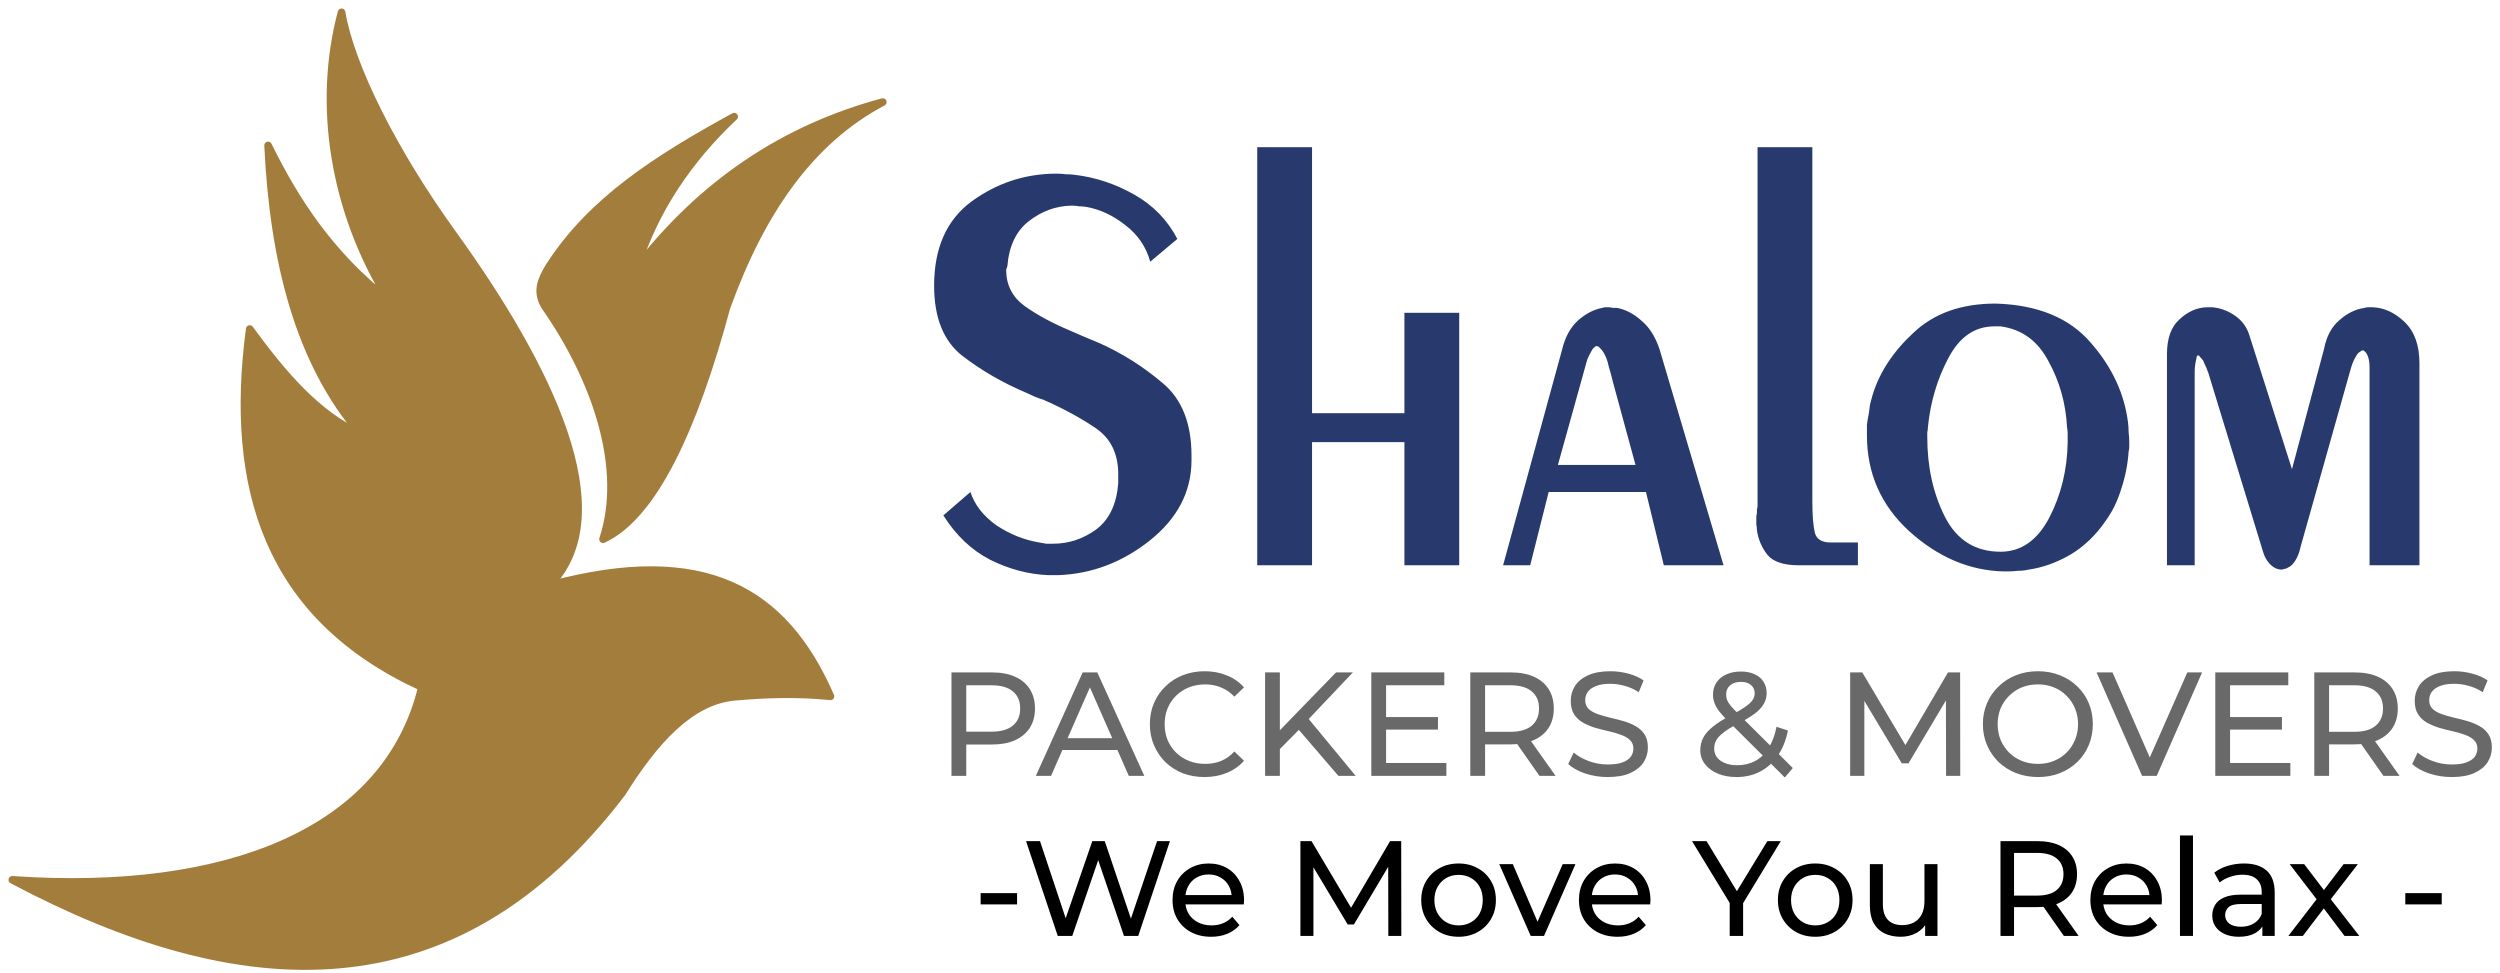
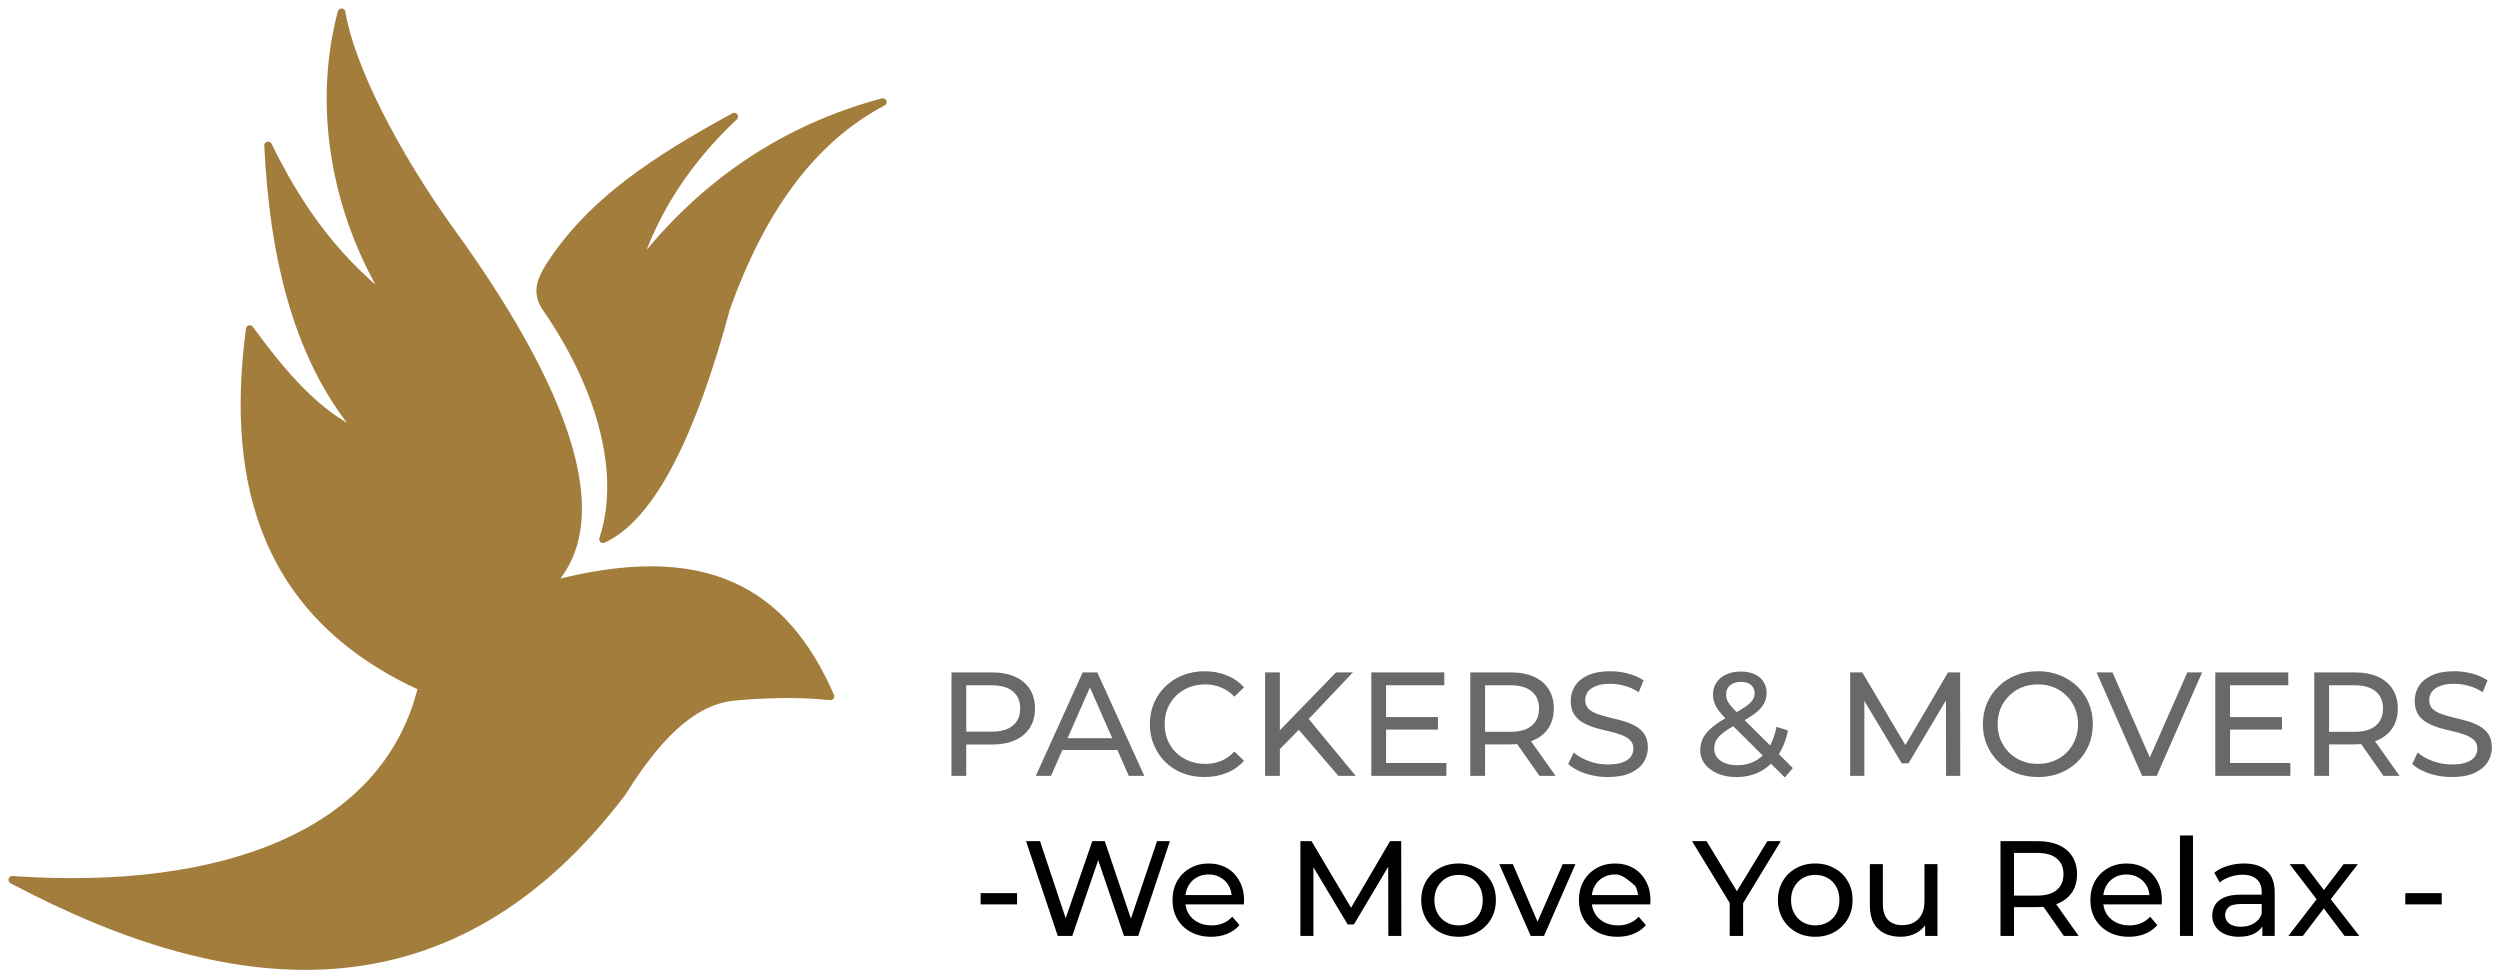
<svg xmlns="http://www.w3.org/2000/svg" width="203" height="79" viewBox="0 0 203 79" fill="none">
  <path fill-rule="evenodd" clip-rule="evenodd" d="M67.432 56.541C63.691 47.936 57.215 44.135 44.624 47.525C50.364 41.642 44.591 29.829 36.737 18.953C31.979 12.364 28.476 5.394 27.733 1C25.752 8.433 27.048 17.09 31.647 24.483C26.779 20.653 23.984 16.304 21.769 11.81C22.216 21.166 24.261 29.418 29.349 35.293C25.686 33.653 22.927 30.329 20.278 26.72C18.573 39.584 21.714 50.056 34.257 55.795C31.416 67.535 18.417 72.65 1 71.442C19.454 81.238 36.838 82.353 50.52 64.368C53.094 60.242 56.027 56.895 59.654 56.578C62.149 56.359 64.645 56.266 67.432 56.541Z" fill="#A37D3C" stroke="#A37D3C" stroke-width="0.619" stroke-linecap="round" stroke-linejoin="round" />
-   <path fill-rule="evenodd" clip-rule="evenodd" d="M67.432 56.541C63.691 47.936 57.215 44.135 44.624 47.525C50.364 41.642 44.591 29.829 36.737 18.953C31.979 12.364 28.476 5.394 27.733 1C25.752 8.433 27.048 17.09 31.647 24.483C26.779 20.653 23.984 16.304 21.769 11.81C22.216 21.166 24.261 29.418 29.349 35.293C25.686 33.653 22.927 30.329 20.278 26.72C18.573 39.584 21.714 50.056 34.257 55.795C31.416 67.535 18.417 72.65 1 71.442C19.454 81.238 36.838 82.353 50.52 64.368C53.094 60.242 56.027 56.895 59.654 56.578C62.149 56.359 64.645 56.266 67.432 56.541Z" fill="#A37D3C" />
  <path fill-rule="evenodd" clip-rule="evenodd" d="M44.233 24.853C48.463 30.898 50.844 38.092 48.966 43.784C53.014 41.926 56.318 34.901 58.987 24.971C61.796 17.191 65.768 11.423 71.683 8.288C63.732 10.417 56.988 14.884 51.61 21.899C53.165 16.954 56 12.874 59.615 9.471C53.36 12.901 48.012 16.3 44.588 21.658C43.938 22.723 43.533 23.665 44.233 24.853Z" fill="#A37D3C" stroke="#A37D3C" stroke-width="0.619" stroke-linecap="round" stroke-linejoin="round" />
  <path fill-rule="evenodd" clip-rule="evenodd" d="M44.233 24.853C48.463 30.898 50.844 38.092 48.966 43.784C53.014 41.926 56.318 34.901 58.987 24.971C61.796 17.191 65.768 11.423 71.683 8.288C63.732 10.417 56.988 14.884 51.61 21.899C53.165 16.954 56 12.874 59.615 9.471C53.36 12.901 48.012 16.3 44.588 21.658C43.938 22.723 43.533 23.665 44.233 24.853Z" fill="#A37D3C" />
-   <path d="M76.6 41.85L78.8 39.95C79.133 40.983 79.833 41.883 80.9 42.65C82 43.383 83.167 43.85 84.4 44.05C84.6 44.083 84.783 44.117 84.95 44.15C85.15 44.15 85.333 44.15 85.5 44.15C86.767 44.15 87.933 43.767 89 43C90.067 42.2 90.667 40.95 90.8 39.25V38.5C90.8 36.833 90.183 35.583 88.95 34.75C87.717 33.917 86.3 33.15 84.7 32.45C84.467 32.383 84.233 32.3 84 32.2C83.767 32.1 83.55 32 83.35 31.9C81.45 31.1 79.717 30.1 78.15 28.9C76.617 27.7 75.85 25.8 75.85 23.2C75.85 20.133 76.867 17.85 78.9 16.35C80.967 14.85 83.267 14.1 85.8 14.1C86.067 14.1 86.317 14.117 86.55 14.15C86.817 14.15 87.067 14.167 87.3 14.2C88.967 14.4 90.567 14.933 92.1 15.8C93.633 16.667 94.8 17.867 95.6 19.4L93.4 21.25C93.067 20.05 92.4 19.067 91.4 18.3C90.4 17.5 89.333 17 88.2 16.8C88 16.767 87.8 16.75 87.6 16.75C87.433 16.717 87.267 16.7 87.1 16.7C87.067 16.7 87.033 16.7 87 16.7C87 16.7 86.983 16.7 86.95 16.7C85.717 16.733 84.583 17.15 83.55 17.95C82.517 18.75 81.933 19.967 81.8 21.6L81.7 21.9C81.7 23.133 82.2 24.117 83.2 24.85C84.233 25.583 85.467 26.25 86.9 26.85C87.267 27.017 87.65 27.183 88.05 27.35C88.45 27.517 88.85 27.683 89.25 27.85C91.117 28.683 92.833 29.767 94.4 31.1C95.967 32.4 96.75 34.367 96.75 37V37.35C96.75 39.917 95.617 42.1 93.35 43.9C91.117 45.667 88.65 46.6 85.95 46.7C85.85 46.7 85.767 46.7 85.7 46.7C85.633 46.7 85.567 46.7 85.5 46.7C85.433 46.7 85.367 46.7 85.3 46.7C85.233 46.7 85.167 46.7 85.1 46.7C83.5 46.633 81.933 46.217 80.4 45.45C78.9 44.683 77.633 43.483 76.6 41.85ZM102.088 11.95H106.538V33.55H114.038V25.4H118.488V45.9H114.038V35.9H106.538V45.9H102.088V11.95ZM122.052 45.9L126.852 28.35C127.085 27.383 127.502 26.617 128.102 26.05C128.735 25.483 129.402 25.133 130.102 25C130.202 24.967 130.285 24.95 130.352 24.95C130.452 24.95 130.552 24.95 130.652 24.95C130.752 24.95 130.852 24.967 130.952 25C131.052 25 131.168 25 131.302 25C132.002 25.133 132.668 25.483 133.302 26.05C133.935 26.583 134.418 27.35 134.752 28.35L139.952 45.9H135.102L133.652 39.95H125.752L124.252 45.9H122.052ZM132.802 37.75L130.952 30.95C130.852 30.517 130.752 30.15 130.652 29.85C130.585 29.517 130.502 29.233 130.402 29C130.268 28.7 130.135 28.483 130.002 28.35C129.868 28.183 129.752 28.1 129.652 28.1C129.585 28.1 129.502 28.15 129.402 28.25C129.335 28.317 129.268 28.417 129.202 28.55C129.102 28.717 129.002 28.917 128.902 29.15C128.835 29.35 128.768 29.583 128.702 29.85L126.502 37.75H132.802ZM142.713 11.95H147.163V40.7C147.163 41.833 147.23 42.683 147.363 43.25C147.497 43.783 147.93 44.05 148.663 44.05H150.863V45.9H146.063C144.83 45.9 143.98 45.617 143.513 45.05C143.047 44.45 142.763 43.783 142.663 43.05C142.663 42.883 142.647 42.733 142.613 42.6C142.613 42.433 142.613 42.267 142.613 42.1C142.613 42.033 142.613 41.967 142.613 41.9C142.647 41.8 142.663 41.7 142.663 41.6C142.663 41.5 142.663 41.417 142.663 41.35C142.697 41.25 142.713 41.167 142.713 41.1V11.95ZM162.045 24.65C165.445 24.75 168.012 25.8 169.745 27.8C171.478 29.767 172.495 31.933 172.795 34.3C172.828 34.567 172.845 34.833 172.845 35.1C172.878 35.367 172.895 35.633 172.895 35.9C172.895 36.033 172.895 36.167 172.895 36.3C172.895 36.433 172.878 36.55 172.845 36.65C172.778 37.683 172.578 38.7 172.245 39.7C171.945 40.667 171.545 41.5 171.045 42.2C170.212 43.433 169.228 44.383 168.095 45.05C166.995 45.683 165.878 46.083 164.745 46.25C164.445 46.317 164.145 46.35 163.845 46.35C163.578 46.383 163.295 46.4 162.995 46.4C162.962 46.4 162.912 46.4 162.845 46.4C162.812 46.4 162.762 46.4 162.695 46.4C159.928 46.333 157.378 45.25 155.045 43.15C152.745 41.05 151.595 38.45 151.595 35.35C151.595 35.083 151.595 34.8 151.595 34.5C151.628 34.2 151.678 33.9 151.745 33.6C151.778 33.333 151.812 33.083 151.845 32.85C151.912 32.583 151.978 32.333 152.045 32.1C152.612 30.233 153.728 28.533 155.395 27C157.062 25.433 159.278 24.65 162.045 24.65ZM162.445 26.5H161.945C160.345 26.5 159.095 27.367 158.195 29.1C157.295 30.8 156.745 32.667 156.545 34.7C156.545 34.833 156.528 34.967 156.495 35.1C156.495 35.233 156.495 35.367 156.495 35.5C156.495 37.933 156.978 40.1 157.945 42C158.912 43.867 160.412 44.8 162.445 44.8C164.112 44.8 165.428 43.883 166.395 42.05C167.362 40.183 167.862 38.133 167.895 35.9C167.895 35.833 167.895 35.783 167.895 35.75C167.895 35.683 167.895 35.633 167.895 35.6C167.895 35.467 167.895 35.333 167.895 35.2C167.895 35.033 167.878 34.867 167.845 34.7C167.745 32.767 167.245 30.983 166.345 29.35C165.478 27.683 164.178 26.733 162.445 26.5ZM178.208 45.9H175.958V28.75C175.958 27.483 176.292 26.55 176.958 25.95C177.625 25.317 178.358 24.983 179.158 24.95C179.192 24.95 179.208 24.95 179.208 24.95C179.242 24.95 179.275 24.95 179.308 24.95C179.375 24.95 179.425 24.95 179.458 24.95C179.525 24.95 179.592 24.95 179.658 24.95C180.325 25.017 180.942 25.25 181.508 25.65C182.075 26.05 182.458 26.583 182.658 27.25L186.108 38.1L188.708 28.35C188.908 27.317 189.325 26.533 189.958 26C190.592 25.433 191.275 25.1 192.008 25C192.108 24.967 192.192 24.95 192.258 24.95C192.358 24.95 192.442 24.95 192.508 24.95C192.542 24.95 192.558 24.95 192.558 24.95C192.592 24.95 192.625 24.95 192.658 24.95C193.592 24.983 194.458 25.383 195.258 26.15C196.058 26.917 196.458 28.033 196.458 29.5V45.9H192.408V29.85C192.408 29.45 192.358 29.133 192.258 28.9C192.158 28.667 192.058 28.533 191.958 28.5C191.958 28.467 191.942 28.45 191.908 28.45C191.908 28.45 191.892 28.45 191.858 28.45C191.792 28.45 191.725 28.483 191.658 28.55C191.592 28.583 191.525 28.633 191.458 28.7C191.358 28.833 191.258 29 191.158 29.2C191.058 29.4 190.975 29.617 190.908 29.85L186.808 44.4C186.708 44.867 186.558 45.25 186.358 45.55C186.192 45.817 185.992 46 185.758 46.1C185.658 46.167 185.558 46.2 185.458 46.2C185.392 46.233 185.325 46.25 185.258 46.25C184.925 46.25 184.608 46.1 184.308 45.8C184.042 45.5 183.858 45.167 183.758 44.8L179.308 30.25C179.308 30.217 179.292 30.183 179.258 30.15C179.258 30.117 179.242 30.067 179.208 30C179.175 29.9 179.125 29.783 179.058 29.65C178.992 29.517 178.942 29.4 178.908 29.3C178.808 29.167 178.725 29.067 178.658 29C178.592 28.9 178.525 28.85 178.458 28.85C178.458 28.85 178.442 28.867 178.408 28.9C178.375 28.933 178.358 28.983 178.358 29.05C178.325 29.183 178.292 29.35 178.258 29.55C178.225 29.717 178.208 29.95 178.208 30.25V45.9Z" fill="#283A6D" />
  <path d="M77.26 63V54.6H80.536C81.272 54.6 81.9 54.716 82.42 54.948C82.94 55.18 83.34 55.516 83.62 55.956C83.9 56.396 84.04 56.92 84.04 57.528C84.04 58.136 83.9 58.66 83.62 59.1C83.34 59.532 82.94 59.868 82.42 60.108C81.9 60.34 81.272 60.456 80.536 60.456H77.92L78.46 59.892V63H77.26ZM78.46 60.012L77.92 59.412H80.5C81.268 59.412 81.848 59.248 82.24 58.92C82.64 58.592 82.84 58.128 82.84 57.528C82.84 56.928 82.64 56.464 82.24 56.136C81.848 55.808 81.268 55.644 80.5 55.644H77.92L78.46 55.044V60.012ZM84.109 63L87.913 54.6H89.101L92.917 63H91.657L88.261 55.272H88.741L85.345 63H84.109ZM85.729 60.9L86.053 59.94H90.781L91.129 60.9H85.729ZM97.809 63.096C97.169 63.096 96.577 62.992 96.033 62.784C95.497 62.568 95.029 62.268 94.629 61.884C94.237 61.492 93.929 61.036 93.705 60.516C93.481 59.996 93.369 59.424 93.369 58.8C93.369 58.176 93.481 57.604 93.705 57.084C93.929 56.564 94.241 56.112 94.641 55.728C95.041 55.336 95.509 55.036 96.045 54.828C96.589 54.612 97.181 54.504 97.821 54.504C98.469 54.504 99.065 54.616 99.609 54.84C100.161 55.056 100.629 55.38 101.013 55.812L100.233 56.568C99.913 56.232 99.553 55.984 99.153 55.824C98.753 55.656 98.325 55.572 97.869 55.572C97.397 55.572 96.957 55.652 96.549 55.812C96.149 55.972 95.801 56.196 95.505 56.484C95.209 56.772 94.977 57.116 94.809 57.516C94.649 57.908 94.569 58.336 94.569 58.8C94.569 59.264 94.649 59.696 94.809 60.096C94.977 60.488 95.209 60.828 95.505 61.116C95.801 61.404 96.149 61.628 96.549 61.788C96.957 61.948 97.397 62.028 97.869 62.028C98.325 62.028 98.753 61.948 99.153 61.788C99.553 61.62 99.913 61.364 100.233 61.02L101.013 61.776C100.629 62.208 100.161 62.536 99.609 62.76C99.065 62.984 98.465 63.096 97.809 63.096ZM103.781 60.972L103.721 59.508L108.485 54.6H109.853L106.169 58.488L105.497 59.232L103.781 60.972ZM102.725 63V54.6H103.925V63H102.725ZM108.677 63L105.233 58.992L106.037 58.104L110.081 63H108.677ZM112.442 58.224H116.762V59.244H112.442V58.224ZM112.55 61.956H117.446V63H111.35V54.6H117.278V55.644H112.55V61.956ZM119.389 63V54.6H122.665C123.401 54.6 124.029 54.716 124.549 54.948C125.069 55.18 125.469 55.516 125.749 55.956C126.029 56.396 126.169 56.92 126.169 57.528C126.169 58.136 126.029 58.66 125.749 59.1C125.469 59.532 125.069 59.864 124.549 60.096C124.029 60.328 123.401 60.444 122.665 60.444H120.049L120.589 59.892V63H119.389ZM125.005 63L122.869 59.952H124.153L126.313 63H125.005ZM120.589 60.012L120.049 59.424H122.629C123.397 59.424 123.977 59.26 124.369 58.932C124.769 58.596 124.969 58.128 124.969 57.528C124.969 56.928 124.769 56.464 124.369 56.136C123.977 55.808 123.397 55.644 122.629 55.644H120.049L120.589 55.044V60.012ZM130.556 63.096C129.916 63.096 129.304 63 128.72 62.808C128.136 62.608 127.676 62.352 127.34 62.04L127.784 61.104C128.104 61.384 128.512 61.616 129.008 61.8C129.504 61.984 130.02 62.076 130.556 62.076C131.044 62.076 131.44 62.02 131.744 61.908C132.048 61.796 132.272 61.644 132.416 61.452C132.56 61.252 132.632 61.028 132.632 60.78C132.632 60.492 132.536 60.26 132.344 60.084C132.16 59.908 131.916 59.768 131.612 59.664C131.316 59.552 130.988 59.456 130.628 59.376C130.268 59.296 129.904 59.204 129.536 59.1C129.176 58.988 128.844 58.848 128.54 58.68C128.244 58.512 128.004 58.288 127.82 58.008C127.636 57.72 127.544 57.352 127.544 56.904C127.544 56.472 127.656 56.076 127.88 55.716C128.112 55.348 128.464 55.056 128.936 54.84C129.416 54.616 130.024 54.504 130.76 54.504C131.248 54.504 131.732 54.568 132.212 54.696C132.692 54.824 133.108 55.008 133.46 55.248L133.064 56.208C132.704 55.968 132.324 55.796 131.924 55.692C131.524 55.58 131.136 55.524 130.76 55.524C130.288 55.524 129.9 55.584 129.596 55.704C129.292 55.824 129.068 55.984 128.924 56.184C128.788 56.384 128.72 56.608 128.72 56.856C128.72 57.152 128.812 57.388 128.996 57.564C129.188 57.74 129.432 57.88 129.728 57.984C130.032 58.088 130.364 58.184 130.724 58.272C131.084 58.352 131.444 58.444 131.804 58.548C132.172 58.652 132.504 58.788 132.8 58.956C133.104 59.124 133.348 59.348 133.532 59.628C133.716 59.908 133.808 60.268 133.808 60.708C133.808 61.132 133.692 61.528 133.46 61.896C133.228 62.256 132.868 62.548 132.38 62.772C131.9 62.988 131.292 63.096 130.556 63.096ZM141.003 63.096C140.435 63.096 139.931 63.004 139.491 62.82C139.051 62.636 138.703 62.38 138.447 62.052C138.191 61.724 138.063 61.344 138.063 60.912C138.063 60.536 138.147 60.192 138.315 59.88C138.483 59.568 138.751 59.268 139.119 58.98C139.487 58.684 139.971 58.38 140.571 58.068C141.059 57.812 141.439 57.588 141.711 57.396C141.991 57.204 142.187 57.024 142.299 56.856C142.419 56.68 142.479 56.492 142.479 56.292C142.479 56.02 142.383 55.8 142.191 55.632C141.999 55.456 141.723 55.368 141.363 55.368C140.987 55.368 140.691 55.464 140.475 55.656C140.267 55.84 140.163 56.084 140.163 56.388C140.163 56.54 140.187 56.688 140.235 56.832C140.291 56.968 140.387 57.124 140.523 57.3C140.667 57.468 140.871 57.684 141.135 57.948L145.575 62.364L144.927 63.132L140.211 58.44C139.931 58.16 139.711 57.912 139.551 57.696C139.391 57.472 139.275 57.256 139.203 57.048C139.131 56.84 139.095 56.628 139.095 56.412C139.095 56.036 139.187 55.708 139.371 55.428C139.563 55.14 139.827 54.92 140.163 54.768C140.507 54.608 140.907 54.528 141.363 54.528C141.787 54.528 142.155 54.6 142.467 54.744C142.779 54.88 143.019 55.08 143.187 55.344C143.363 55.6 143.451 55.912 143.451 56.28C143.451 56.6 143.371 56.896 143.211 57.168C143.059 57.44 142.811 57.704 142.467 57.96C142.123 58.216 141.659 58.492 141.075 58.788C140.595 59.036 140.219 59.268 139.947 59.484C139.675 59.692 139.479 59.9 139.359 60.108C139.247 60.316 139.191 60.544 139.191 60.792C139.191 61.056 139.267 61.292 139.419 61.5C139.579 61.7 139.799 61.856 140.079 61.968C140.367 62.08 140.699 62.136 141.075 62.136C141.611 62.136 142.095 62.02 142.527 61.788C142.959 61.556 143.319 61.208 143.607 60.744C143.903 60.28 144.119 59.704 144.255 59.016L145.179 59.316C145.019 60.124 144.743 60.808 144.351 61.368C143.967 61.928 143.491 62.356 142.923 62.652C142.355 62.948 141.715 63.096 141.003 63.096ZM150.233 63V54.6H151.217L154.985 60.948H154.457L158.177 54.6H159.161L159.173 63H158.021L158.009 56.412H158.285L154.973 61.98H154.421L151.085 56.412H151.385V63H150.233ZM165.486 63.096C164.846 63.096 164.25 62.988 163.698 62.772C163.154 62.556 162.682 62.256 162.282 61.872C161.882 61.48 161.57 61.024 161.346 60.504C161.122 59.984 161.01 59.416 161.01 58.8C161.01 58.184 161.122 57.616 161.346 57.096C161.57 56.576 161.882 56.124 162.282 55.74C162.682 55.348 163.154 55.044 163.698 54.828C164.242 54.612 164.838 54.504 165.486 54.504C166.126 54.504 166.714 54.612 167.25 54.828C167.794 55.036 168.266 55.336 168.666 55.728C169.074 56.112 169.386 56.564 169.602 57.084C169.826 57.604 169.938 58.176 169.938 58.8C169.938 59.424 169.826 59.996 169.602 60.516C169.386 61.036 169.074 61.492 168.666 61.884C168.266 62.268 167.794 62.568 167.25 62.784C166.714 62.992 166.126 63.096 165.486 63.096ZM165.486 62.028C165.95 62.028 166.378 61.948 166.77 61.788C167.17 61.628 167.514 61.404 167.802 61.116C168.098 60.82 168.326 60.476 168.486 60.084C168.654 59.692 168.738 59.264 168.738 58.8C168.738 58.336 168.654 57.908 168.486 57.516C168.326 57.124 168.098 56.784 167.802 56.496C167.514 56.2 167.17 55.972 166.77 55.812C166.378 55.652 165.95 55.572 165.486 55.572C165.014 55.572 164.578 55.652 164.178 55.812C163.786 55.972 163.442 56.2 163.146 56.496C162.85 56.784 162.618 57.124 162.45 57.516C162.29 57.908 162.21 58.336 162.21 58.8C162.21 59.264 162.29 59.692 162.45 60.084C162.618 60.476 162.85 60.82 163.146 61.116C163.442 61.404 163.786 61.628 164.178 61.788C164.578 61.948 165.014 62.028 165.486 62.028ZM173.938 63L170.242 54.6H171.538L174.934 62.352H174.19L177.61 54.6H178.81L175.126 63H173.938ZM180.973 58.224H185.293V59.244H180.973V58.224ZM181.081 61.956H185.977V63H179.881V54.6H185.809V55.644H181.081V61.956ZM187.92 63V54.6H191.196C191.932 54.6 192.56 54.716 193.08 54.948C193.6 55.18 194 55.516 194.28 55.956C194.56 56.396 194.7 56.92 194.7 57.528C194.7 58.136 194.56 58.66 194.28 59.1C194 59.532 193.6 59.864 193.08 60.096C192.56 60.328 191.932 60.444 191.196 60.444H188.58L189.12 59.892V63H187.92ZM193.536 63L191.4 59.952H192.684L194.844 63H193.536ZM189.12 60.012L188.58 59.424H191.16C191.928 59.424 192.508 59.26 192.9 58.932C193.3 58.596 193.5 58.128 193.5 57.528C193.5 56.928 193.3 56.464 192.9 56.136C192.508 55.808 191.928 55.644 191.16 55.644H188.58L189.12 55.044V60.012ZM199.087 63.096C198.447 63.096 197.835 63 197.251 62.808C196.667 62.608 196.207 62.352 195.871 62.04L196.315 61.104C196.635 61.384 197.043 61.616 197.539 61.8C198.035 61.984 198.551 62.076 199.087 62.076C199.575 62.076 199.971 62.02 200.275 61.908C200.579 61.796 200.803 61.644 200.947 61.452C201.091 61.252 201.163 61.028 201.163 60.78C201.163 60.492 201.067 60.26 200.875 60.084C200.691 59.908 200.447 59.768 200.143 59.664C199.847 59.552 199.519 59.456 199.159 59.376C198.799 59.296 198.435 59.204 198.067 59.1C197.707 58.988 197.375 58.848 197.071 58.68C196.775 58.512 196.535 58.288 196.351 58.008C196.167 57.72 196.075 57.352 196.075 56.904C196.075 56.472 196.187 56.076 196.411 55.716C196.643 55.348 196.995 55.056 197.467 54.84C197.947 54.616 198.555 54.504 199.291 54.504C199.779 54.504 200.263 54.568 200.743 54.696C201.223 54.824 201.639 55.008 201.991 55.248L201.595 56.208C201.235 55.968 200.855 55.796 200.455 55.692C200.055 55.58 199.667 55.524 199.291 55.524C198.819 55.524 198.431 55.584 198.127 55.704C197.823 55.824 197.599 55.984 197.455 56.184C197.319 56.384 197.251 56.608 197.251 56.856C197.251 57.152 197.343 57.388 197.527 57.564C197.719 57.74 197.963 57.88 198.259 57.984C198.563 58.088 198.895 58.184 199.255 58.272C199.615 58.352 199.975 58.444 200.335 58.548C200.703 58.652 201.035 58.788 201.331 58.956C201.635 59.124 201.879 59.348 202.063 59.628C202.247 59.908 202.339 60.268 202.339 60.708C202.339 61.132 202.223 61.528 201.991 61.896C201.759 62.256 201.399 62.548 200.911 62.772C200.431 62.988 199.823 63.096 199.087 63.096Z" fill="#696969" />
-   <path d="M79.627 73.437V72.524H82.586V73.437H79.627ZM85.89 76L83.316 68.3H84.449L86.814 75.406H86.242L88.695 68.3H89.707L92.105 75.406H91.555L93.953 68.3H94.998L92.424 76H91.269L89.025 69.411H89.322L87.067 76H85.89ZM98.345 76.066C97.722 76.066 97.172 75.938 96.695 75.681C96.226 75.424 95.859 75.072 95.595 74.625C95.338 74.178 95.21 73.664 95.21 73.085C95.21 72.506 95.335 71.992 95.584 71.545C95.841 71.098 96.189 70.749 96.629 70.5C97.076 70.243 97.579 70.115 98.136 70.115C98.701 70.115 99.199 70.24 99.632 70.489C100.065 70.738 100.402 71.09 100.644 71.545C100.893 71.992 101.018 72.517 101.018 73.118C101.018 73.162 101.014 73.213 101.007 73.272C101.007 73.331 101.003 73.386 100.996 73.437H96.035V72.678H100.446L100.017 72.942C100.024 72.568 99.947 72.234 99.786 71.941C99.625 71.648 99.401 71.42 99.115 71.259C98.836 71.09 98.51 71.006 98.136 71.006C97.769 71.006 97.443 71.09 97.157 71.259C96.871 71.42 96.647 71.651 96.486 71.952C96.325 72.245 96.244 72.583 96.244 72.964V73.14C96.244 73.529 96.332 73.877 96.508 74.185C96.691 74.486 96.944 74.72 97.267 74.889C97.59 75.058 97.96 75.142 98.378 75.142C98.723 75.142 99.034 75.083 99.313 74.966C99.599 74.849 99.848 74.673 100.061 74.438L100.644 75.12C100.38 75.428 100.05 75.663 99.654 75.824C99.265 75.985 98.829 76.066 98.345 76.066ZM105.593 76V68.3H106.495L109.949 74.119H109.465L112.875 68.3H113.777L113.788 76H112.732L112.721 69.961H112.974L109.938 75.065H109.432L106.374 69.961H106.649V76H105.593ZM118.441 76.066C117.855 76.066 117.334 75.938 116.879 75.681C116.425 75.424 116.065 75.072 115.801 74.625C115.537 74.17 115.405 73.657 115.405 73.085C115.405 72.506 115.537 71.992 115.801 71.545C116.065 71.098 116.425 70.749 116.879 70.5C117.334 70.243 117.855 70.115 118.441 70.115C119.021 70.115 119.538 70.243 119.992 70.5C120.454 70.749 120.814 71.098 121.07 71.545C121.334 71.985 121.466 72.498 121.466 73.085C121.466 73.664 121.334 74.178 121.07 74.625C120.814 75.072 120.454 75.424 119.992 75.681C119.538 75.938 119.021 76.066 118.441 76.066ZM118.441 75.142C118.815 75.142 119.149 75.058 119.442 74.889C119.743 74.72 119.978 74.482 120.146 74.174C120.315 73.859 120.399 73.496 120.399 73.085C120.399 72.667 120.315 72.308 120.146 72.007C119.978 71.699 119.743 71.461 119.442 71.292C119.149 71.123 118.815 71.039 118.441 71.039C118.067 71.039 117.734 71.123 117.44 71.292C117.147 71.461 116.912 71.699 116.736 72.007C116.56 72.308 116.472 72.667 116.472 73.085C116.472 73.496 116.56 73.859 116.736 74.174C116.912 74.482 117.147 74.72 117.44 74.889C117.734 75.058 118.067 75.142 118.441 75.142ZM124.295 76L121.743 70.17H122.843L125.109 75.45H124.581L126.891 70.17H127.925L125.373 76H124.295ZM131.345 76.066C130.722 76.066 130.172 75.938 129.695 75.681C129.226 75.424 128.859 75.072 128.595 74.625C128.338 74.178 128.21 73.664 128.21 73.085C128.21 72.506 128.335 71.992 128.584 71.545C128.841 71.098 129.189 70.749 129.629 70.5C130.076 70.243 130.579 70.115 131.136 70.115C131.701 70.115 132.199 70.24 132.632 70.489C133.065 70.738 133.402 71.09 133.644 71.545C133.893 71.992 134.018 72.517 134.018 73.118C134.018 73.162 134.014 73.213 134.007 73.272C134.007 73.331 134.003 73.386 133.996 73.437H129.035V72.678H133.446L133.017 72.942C133.024 72.568 132.947 72.234 132.786 71.941C132.625 71.648 132.401 71.42 132.115 71.259C131.836 71.09 131.51 71.006 131.136 71.006C130.769 71.006 130.443 71.09 130.157 71.259C129.871 71.42 129.647 71.651 129.486 71.952C129.325 72.245 129.244 72.583 129.244 72.964V73.14C129.244 73.529 129.332 73.877 129.508 74.185C129.691 74.486 129.944 74.72 130.267 74.889C130.59 75.058 130.96 75.142 131.378 75.142C131.723 75.142 132.034 75.083 132.313 74.966C132.599 74.849 132.848 74.673 133.061 74.438L133.644 75.12C133.38 75.428 133.05 75.663 132.654 75.824C132.265 75.985 131.829 76.066 131.345 76.066ZM140.452 76V73.052L140.705 73.734L137.393 68.3H138.571L141.354 72.887H140.716L143.51 68.3H144.599L141.299 73.734L141.541 73.052V76H140.452ZM147.402 76.066C146.816 76.066 146.295 75.938 145.84 75.681C145.386 75.424 145.026 75.072 144.762 74.625C144.498 74.17 144.366 73.657 144.366 73.085C144.366 72.506 144.498 71.992 144.762 71.545C145.026 71.098 145.386 70.749 145.84 70.5C146.295 70.243 146.816 70.115 147.402 70.115C147.982 70.115 148.499 70.243 148.953 70.5C149.415 70.749 149.775 71.098 150.031 71.545C150.295 71.985 150.427 72.498 150.427 73.085C150.427 73.664 150.295 74.178 150.031 74.625C149.775 75.072 149.415 75.424 148.953 75.681C148.499 75.938 147.982 76.066 147.402 76.066ZM147.402 75.142C147.776 75.142 148.11 75.058 148.403 74.889C148.704 74.72 148.939 74.482 149.107 74.174C149.276 73.859 149.36 73.496 149.36 73.085C149.36 72.667 149.276 72.308 149.107 72.007C148.939 71.699 148.704 71.461 148.403 71.292C148.11 71.123 147.776 71.039 147.402 71.039C147.028 71.039 146.695 71.123 146.401 71.292C146.108 71.461 145.873 71.699 145.697 72.007C145.521 72.308 145.433 72.667 145.433 73.085C145.433 73.496 145.521 73.859 145.697 74.174C145.873 74.482 146.108 74.72 146.401 74.889C146.695 75.058 147.028 75.142 147.402 75.142ZM154.341 76.066C153.842 76.066 153.402 75.974 153.021 75.791C152.647 75.608 152.353 75.329 152.141 74.955C151.935 74.574 151.833 74.097 151.833 73.525V70.17H152.889V73.404C152.889 73.976 153.024 74.405 153.296 74.691C153.574 74.977 153.963 75.12 154.462 75.12C154.828 75.12 155.147 75.047 155.419 74.9C155.69 74.746 155.899 74.526 156.046 74.24C156.192 73.947 156.266 73.595 156.266 73.184V70.17H157.322V76H156.321V74.427L156.486 74.845C156.295 75.234 156.009 75.534 155.628 75.747C155.246 75.96 154.817 76.066 154.341 76.066ZM162.44 76V68.3H165.443C166.118 68.3 166.693 68.406 167.17 68.619C167.647 68.832 168.013 69.14 168.27 69.543C168.527 69.946 168.655 70.427 168.655 70.984C168.655 71.541 168.527 72.022 168.27 72.425C168.013 72.821 167.647 73.125 167.17 73.338C166.693 73.551 166.118 73.657 165.443 73.657H163.045L163.54 73.151V76H162.44ZM167.588 76L165.63 73.206H166.807L168.787 76H167.588ZM163.54 73.261L163.045 72.722H165.41C166.114 72.722 166.646 72.572 167.005 72.271C167.372 71.963 167.555 71.534 167.555 70.984C167.555 70.434 167.372 70.009 167.005 69.708C166.646 69.407 166.114 69.257 165.41 69.257H163.045L163.54 68.707V73.261ZM172.874 76.066C172.251 76.066 171.701 75.938 171.224 75.681C170.755 75.424 170.388 75.072 170.124 74.625C169.868 74.178 169.739 73.664 169.739 73.085C169.739 72.506 169.864 71.992 170.113 71.545C170.37 71.098 170.718 70.749 171.158 70.5C171.606 70.243 172.108 70.115 172.665 70.115C173.23 70.115 173.729 70.24 174.161 70.489C174.594 70.738 174.931 71.09 175.173 71.545C175.423 71.992 175.547 72.517 175.547 73.118C175.547 73.162 175.544 73.213 175.536 73.272C175.536 73.331 175.533 73.386 175.525 73.437H170.564V72.678H174.975L174.546 72.942C174.554 72.568 174.477 72.234 174.315 71.941C174.154 71.648 173.93 71.42 173.644 71.259C173.366 71.09 173.039 71.006 172.665 71.006C172.299 71.006 171.972 71.09 171.686 71.259C171.4 71.42 171.177 71.651 171.015 71.952C170.854 72.245 170.773 72.583 170.773 72.964V73.14C170.773 73.529 170.861 73.877 171.037 74.185C171.221 74.486 171.474 74.72 171.796 74.889C172.119 75.058 172.489 75.142 172.907 75.142C173.252 75.142 173.564 75.083 173.842 74.966C174.128 74.849 174.378 74.673 174.59 74.438L175.173 75.12C174.909 75.428 174.579 75.663 174.183 75.824C173.795 75.985 173.358 76.066 172.874 76.066ZM177.014 76V67.838H178.07V76H177.014ZM183.705 76V74.768L183.65 74.537V72.436C183.65 71.989 183.518 71.644 183.254 71.402C182.997 71.153 182.609 71.028 182.088 71.028C181.743 71.028 181.406 71.087 181.076 71.204C180.746 71.314 180.467 71.464 180.24 71.655L179.8 70.863C180.101 70.621 180.46 70.438 180.878 70.313C181.303 70.181 181.747 70.115 182.209 70.115C183.008 70.115 183.624 70.309 184.057 70.698C184.49 71.087 184.706 71.681 184.706 72.48V76H183.705ZM181.791 76.066C181.358 76.066 180.977 75.993 180.647 75.846C180.324 75.699 180.075 75.498 179.899 75.241C179.723 74.977 179.635 74.68 179.635 74.35C179.635 74.035 179.708 73.749 179.855 73.492C180.009 73.235 180.255 73.03 180.592 72.876C180.937 72.722 181.399 72.645 181.978 72.645H183.826V73.404H182.022C181.494 73.404 181.138 73.492 180.955 73.668C180.772 73.844 180.68 74.057 180.68 74.306C180.68 74.592 180.794 74.823 181.021 74.999C181.248 75.168 181.564 75.252 181.967 75.252C182.363 75.252 182.708 75.164 183.001 74.988C183.302 74.812 183.518 74.555 183.65 74.218L183.859 74.944C183.72 75.289 183.474 75.564 183.122 75.769C182.77 75.967 182.326 76.066 181.791 76.066ZM185.813 76L188.321 72.744L188.31 73.283L185.923 70.17H187.1L188.926 72.568H188.475L190.301 70.17H191.456L189.036 73.305L189.047 72.744L191.577 76H190.378L188.453 73.448L188.882 73.514L186.99 76H185.813ZM195.31 73.437V72.524H198.269V73.437H195.31Z" fill="black" />
+   <path d="M79.627 73.437V72.524H82.586V73.437H79.627ZM85.89 76L83.316 68.3H84.449L86.814 75.406H86.242L88.695 68.3H89.707L92.105 75.406H91.555L93.953 68.3H94.998L92.424 76H91.269L89.025 69.411H89.322L87.067 76H85.89ZM98.345 76.066C97.722 76.066 97.172 75.938 96.695 75.681C96.226 75.424 95.859 75.072 95.595 74.625C95.338 74.178 95.21 73.664 95.21 73.085C95.21 72.506 95.335 71.992 95.584 71.545C95.841 71.098 96.189 70.749 96.629 70.5C97.076 70.243 97.579 70.115 98.136 70.115C98.701 70.115 99.199 70.24 99.632 70.489C100.065 70.738 100.402 71.09 100.644 71.545C100.893 71.992 101.018 72.517 101.018 73.118C101.018 73.162 101.014 73.213 101.007 73.272C101.007 73.331 101.003 73.386 100.996 73.437H96.035V72.678H100.446L100.017 72.942C100.024 72.568 99.947 72.234 99.786 71.941C99.625 71.648 99.401 71.42 99.115 71.259C98.836 71.09 98.51 71.006 98.136 71.006C97.769 71.006 97.443 71.09 97.157 71.259C96.871 71.42 96.647 71.651 96.486 71.952C96.325 72.245 96.244 72.583 96.244 72.964V73.14C96.244 73.529 96.332 73.877 96.508 74.185C96.691 74.486 96.944 74.72 97.267 74.889C97.59 75.058 97.96 75.142 98.378 75.142C98.723 75.142 99.034 75.083 99.313 74.966C99.599 74.849 99.848 74.673 100.061 74.438L100.644 75.12C100.38 75.428 100.05 75.663 99.654 75.824C99.265 75.985 98.829 76.066 98.345 76.066ZM105.593 76V68.3H106.495L109.949 74.119H109.465L112.875 68.3H113.777L113.788 76H112.732L112.721 69.961H112.974L109.938 75.065H109.432L106.374 69.961H106.649V76H105.593ZM118.441 76.066C117.855 76.066 117.334 75.938 116.879 75.681C116.425 75.424 116.065 75.072 115.801 74.625C115.537 74.17 115.405 73.657 115.405 73.085C115.405 72.506 115.537 71.992 115.801 71.545C116.065 71.098 116.425 70.749 116.879 70.5C117.334 70.243 117.855 70.115 118.441 70.115C119.021 70.115 119.538 70.243 119.992 70.5C120.454 70.749 120.814 71.098 121.07 71.545C121.334 71.985 121.466 72.498 121.466 73.085C121.466 73.664 121.334 74.178 121.07 74.625C120.814 75.072 120.454 75.424 119.992 75.681C119.538 75.938 119.021 76.066 118.441 76.066ZM118.441 75.142C118.815 75.142 119.149 75.058 119.442 74.889C119.743 74.72 119.978 74.482 120.146 74.174C120.315 73.859 120.399 73.496 120.399 73.085C120.399 72.667 120.315 72.308 120.146 72.007C119.978 71.699 119.743 71.461 119.442 71.292C119.149 71.123 118.815 71.039 118.441 71.039C118.067 71.039 117.734 71.123 117.44 71.292C117.147 71.461 116.912 71.699 116.736 72.007C116.56 72.308 116.472 72.667 116.472 73.085C116.472 73.496 116.56 73.859 116.736 74.174C116.912 74.482 117.147 74.72 117.44 74.889C117.734 75.058 118.067 75.142 118.441 75.142ZM124.295 76L121.743 70.17H122.843L125.109 75.45H124.581L126.891 70.17H127.925L125.373 76H124.295ZM131.345 76.066C130.722 76.066 130.172 75.938 129.695 75.681C129.226 75.424 128.859 75.072 128.595 74.625C128.338 74.178 128.21 73.664 128.21 73.085C128.21 72.506 128.335 71.992 128.584 71.545C128.841 71.098 129.189 70.749 129.629 70.5C130.076 70.243 130.579 70.115 131.136 70.115C131.701 70.115 132.199 70.24 132.632 70.489C133.065 70.738 133.402 71.09 133.644 71.545C133.893 71.992 134.018 72.517 134.018 73.118C134.018 73.162 134.014 73.213 134.007 73.272C134.007 73.331 134.003 73.386 133.996 73.437H129.035V72.678H133.446L133.017 72.942C133.024 72.568 132.947 72.234 132.786 71.941C131.836 71.09 131.51 71.006 131.136 71.006C130.769 71.006 130.443 71.09 130.157 71.259C129.871 71.42 129.647 71.651 129.486 71.952C129.325 72.245 129.244 72.583 129.244 72.964V73.14C129.244 73.529 129.332 73.877 129.508 74.185C129.691 74.486 129.944 74.72 130.267 74.889C130.59 75.058 130.96 75.142 131.378 75.142C131.723 75.142 132.034 75.083 132.313 74.966C132.599 74.849 132.848 74.673 133.061 74.438L133.644 75.12C133.38 75.428 133.05 75.663 132.654 75.824C132.265 75.985 131.829 76.066 131.345 76.066ZM140.452 76V73.052L140.705 73.734L137.393 68.3H138.571L141.354 72.887H140.716L143.51 68.3H144.599L141.299 73.734L141.541 73.052V76H140.452ZM147.402 76.066C146.816 76.066 146.295 75.938 145.84 75.681C145.386 75.424 145.026 75.072 144.762 74.625C144.498 74.17 144.366 73.657 144.366 73.085C144.366 72.506 144.498 71.992 144.762 71.545C145.026 71.098 145.386 70.749 145.84 70.5C146.295 70.243 146.816 70.115 147.402 70.115C147.982 70.115 148.499 70.243 148.953 70.5C149.415 70.749 149.775 71.098 150.031 71.545C150.295 71.985 150.427 72.498 150.427 73.085C150.427 73.664 150.295 74.178 150.031 74.625C149.775 75.072 149.415 75.424 148.953 75.681C148.499 75.938 147.982 76.066 147.402 76.066ZM147.402 75.142C147.776 75.142 148.11 75.058 148.403 74.889C148.704 74.72 148.939 74.482 149.107 74.174C149.276 73.859 149.36 73.496 149.36 73.085C149.36 72.667 149.276 72.308 149.107 72.007C148.939 71.699 148.704 71.461 148.403 71.292C148.11 71.123 147.776 71.039 147.402 71.039C147.028 71.039 146.695 71.123 146.401 71.292C146.108 71.461 145.873 71.699 145.697 72.007C145.521 72.308 145.433 72.667 145.433 73.085C145.433 73.496 145.521 73.859 145.697 74.174C145.873 74.482 146.108 74.72 146.401 74.889C146.695 75.058 147.028 75.142 147.402 75.142ZM154.341 76.066C153.842 76.066 153.402 75.974 153.021 75.791C152.647 75.608 152.353 75.329 152.141 74.955C151.935 74.574 151.833 74.097 151.833 73.525V70.17H152.889V73.404C152.889 73.976 153.024 74.405 153.296 74.691C153.574 74.977 153.963 75.12 154.462 75.12C154.828 75.12 155.147 75.047 155.419 74.9C155.69 74.746 155.899 74.526 156.046 74.24C156.192 73.947 156.266 73.595 156.266 73.184V70.17H157.322V76H156.321V74.427L156.486 74.845C156.295 75.234 156.009 75.534 155.628 75.747C155.246 75.96 154.817 76.066 154.341 76.066ZM162.44 76V68.3H165.443C166.118 68.3 166.693 68.406 167.17 68.619C167.647 68.832 168.013 69.14 168.27 69.543C168.527 69.946 168.655 70.427 168.655 70.984C168.655 71.541 168.527 72.022 168.27 72.425C168.013 72.821 167.647 73.125 167.17 73.338C166.693 73.551 166.118 73.657 165.443 73.657H163.045L163.54 73.151V76H162.44ZM167.588 76L165.63 73.206H166.807L168.787 76H167.588ZM163.54 73.261L163.045 72.722H165.41C166.114 72.722 166.646 72.572 167.005 72.271C167.372 71.963 167.555 71.534 167.555 70.984C167.555 70.434 167.372 70.009 167.005 69.708C166.646 69.407 166.114 69.257 165.41 69.257H163.045L163.54 68.707V73.261ZM172.874 76.066C172.251 76.066 171.701 75.938 171.224 75.681C170.755 75.424 170.388 75.072 170.124 74.625C169.868 74.178 169.739 73.664 169.739 73.085C169.739 72.506 169.864 71.992 170.113 71.545C170.37 71.098 170.718 70.749 171.158 70.5C171.606 70.243 172.108 70.115 172.665 70.115C173.23 70.115 173.729 70.24 174.161 70.489C174.594 70.738 174.931 71.09 175.173 71.545C175.423 71.992 175.547 72.517 175.547 73.118C175.547 73.162 175.544 73.213 175.536 73.272C175.536 73.331 175.533 73.386 175.525 73.437H170.564V72.678H174.975L174.546 72.942C174.554 72.568 174.477 72.234 174.315 71.941C174.154 71.648 173.93 71.42 173.644 71.259C173.366 71.09 173.039 71.006 172.665 71.006C172.299 71.006 171.972 71.09 171.686 71.259C171.4 71.42 171.177 71.651 171.015 71.952C170.854 72.245 170.773 72.583 170.773 72.964V73.14C170.773 73.529 170.861 73.877 171.037 74.185C171.221 74.486 171.474 74.72 171.796 74.889C172.119 75.058 172.489 75.142 172.907 75.142C173.252 75.142 173.564 75.083 173.842 74.966C174.128 74.849 174.378 74.673 174.59 74.438L175.173 75.12C174.909 75.428 174.579 75.663 174.183 75.824C173.795 75.985 173.358 76.066 172.874 76.066ZM177.014 76V67.838H178.07V76H177.014ZM183.705 76V74.768L183.65 74.537V72.436C183.65 71.989 183.518 71.644 183.254 71.402C182.997 71.153 182.609 71.028 182.088 71.028C181.743 71.028 181.406 71.087 181.076 71.204C180.746 71.314 180.467 71.464 180.24 71.655L179.8 70.863C180.101 70.621 180.46 70.438 180.878 70.313C181.303 70.181 181.747 70.115 182.209 70.115C183.008 70.115 183.624 70.309 184.057 70.698C184.49 71.087 184.706 71.681 184.706 72.48V76H183.705ZM181.791 76.066C181.358 76.066 180.977 75.993 180.647 75.846C180.324 75.699 180.075 75.498 179.899 75.241C179.723 74.977 179.635 74.68 179.635 74.35C179.635 74.035 179.708 73.749 179.855 73.492C180.009 73.235 180.255 73.03 180.592 72.876C180.937 72.722 181.399 72.645 181.978 72.645H183.826V73.404H182.022C181.494 73.404 181.138 73.492 180.955 73.668C180.772 73.844 180.68 74.057 180.68 74.306C180.68 74.592 180.794 74.823 181.021 74.999C181.248 75.168 181.564 75.252 181.967 75.252C182.363 75.252 182.708 75.164 183.001 74.988C183.302 74.812 183.518 74.555 183.65 74.218L183.859 74.944C183.72 75.289 183.474 75.564 183.122 75.769C182.77 75.967 182.326 76.066 181.791 76.066ZM185.813 76L188.321 72.744L188.31 73.283L185.923 70.17H187.1L188.926 72.568H188.475L190.301 70.17H191.456L189.036 73.305L189.047 72.744L191.577 76H190.378L188.453 73.448L188.882 73.514L186.99 76H185.813ZM195.31 73.437V72.524H198.269V73.437H195.31Z" fill="black" />
</svg>